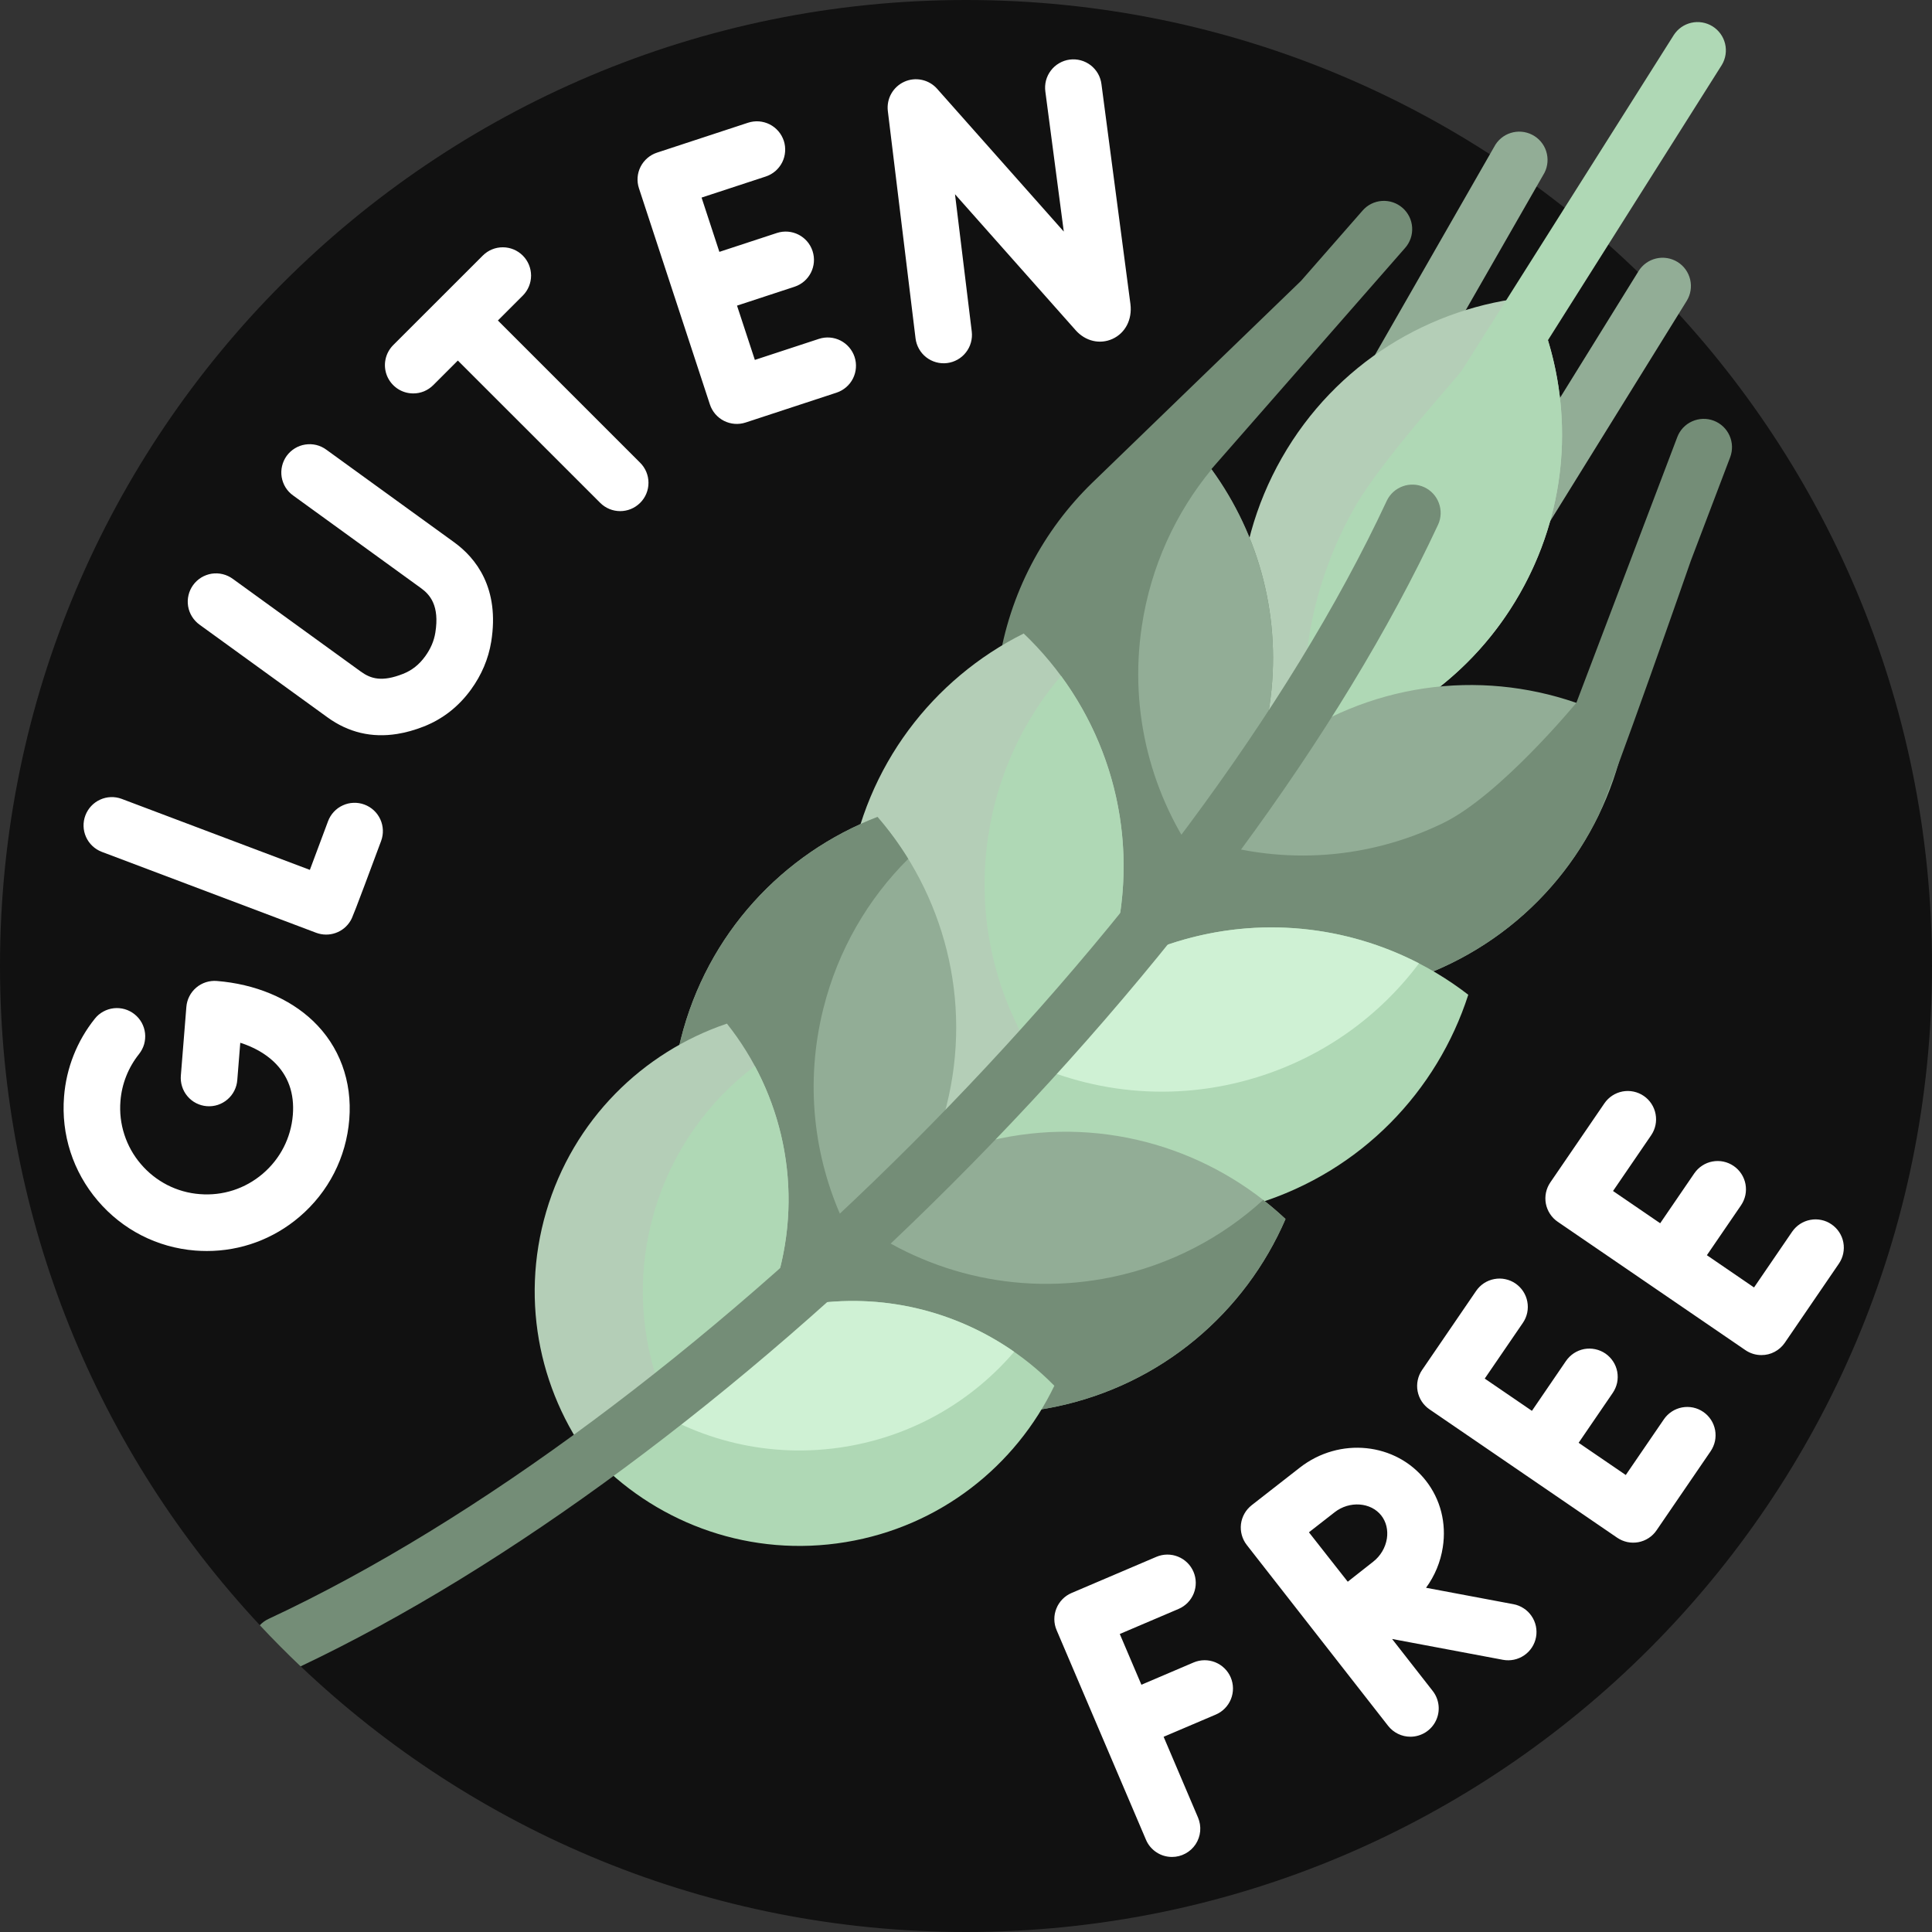
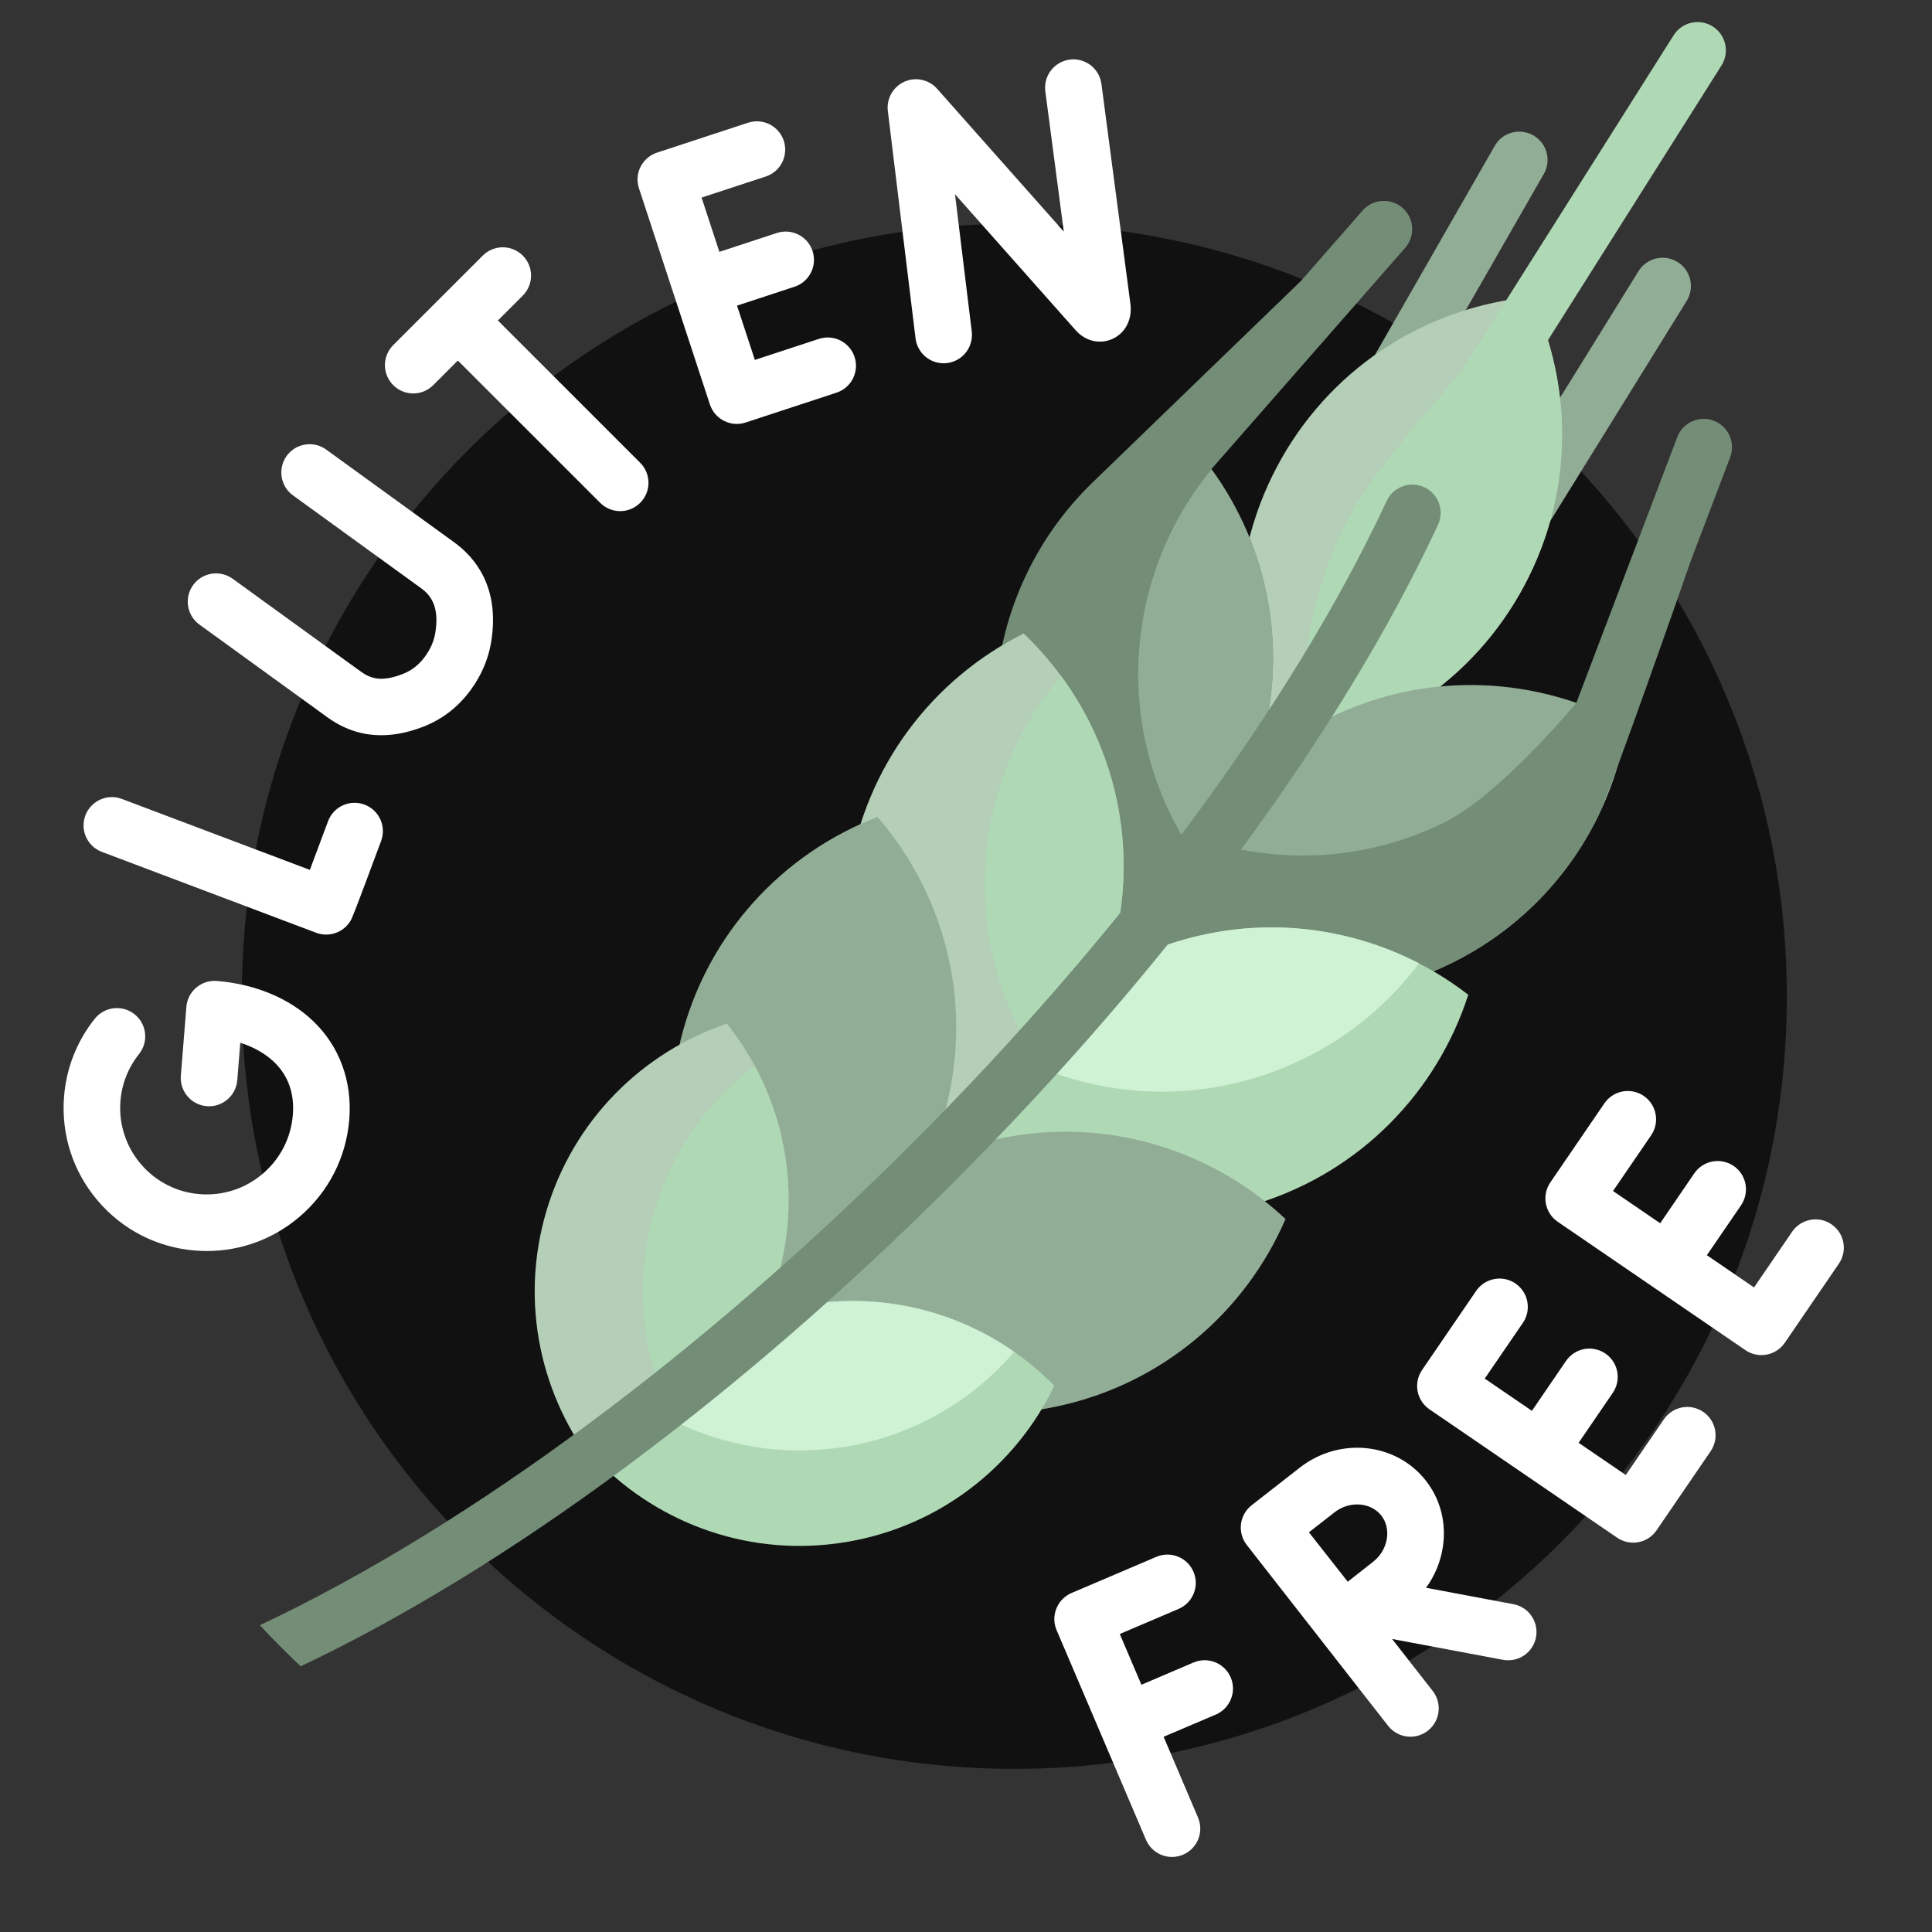
<svg xmlns="http://www.w3.org/2000/svg" width="52" height="52" viewBox="0 0 52 52" fill="none">
  <rect x="0" y="0" width="52" height="52" fill="#333333" stroke="none" />
  <g clip-path="url(#clip0_1489_9000)">
-     <path d="M52 26C52 40.359 40.359 52 26 52C19.059 52 12.754 49.28 8.091 44.848C8.032 44.793 8.172 44.53 8.114 44.474C7.871 44.238 7.633 43.998 7.399 43.754C7.329 43.681 7.062 43.814 6.993 43.741C2.655 39.095 0 32.858 0 26C0 11.641 11.641 0 26 0C40.359 0 52 11.641 52 26Z" fill="#111111" />
    <path d="M48.093 26.816C48.093 38.3 38.784 47.609 27.301 47.609C15.818 47.609 6.508 38.3 6.508 26.816C6.508 15.333 15.817 6.023 27.301 6.023C38.784 6.023 48.093 15.333 48.093 26.816Z" fill="#111111" />
    <path d="M34.76 15.871C34.624 15.882 34.489 15.857 34.367 15.797C34.245 15.739 34.14 15.648 34.065 15.535C33.989 15.422 33.946 15.291 33.938 15.156C33.93 15.021 33.958 14.885 34.02 14.765L40.215 3.954C40.307 3.775 40.467 3.64 40.659 3.579C40.85 3.518 41.059 3.535 41.238 3.627C41.417 3.718 41.553 3.877 41.615 4.068C41.677 4.26 41.662 4.468 41.571 4.648L35.376 15.459C35.317 15.574 35.23 15.673 35.122 15.745C35.014 15.817 34.889 15.86 34.76 15.871ZM40.928 15.311L45.397 8.1C45.504 7.928 45.537 7.721 45.491 7.524C45.445 7.328 45.323 7.157 45.151 7.051C44.979 6.945 44.772 6.911 44.576 6.957C44.379 7.003 44.209 7.125 44.102 7.297L39.633 14.508C39.562 14.623 39.523 14.756 39.519 14.891C39.516 15.027 39.549 15.161 39.615 15.28C39.681 15.398 39.778 15.497 39.894 15.566C40.011 15.635 40.145 15.671 40.28 15.671C40.41 15.671 40.538 15.638 40.651 15.575C40.765 15.512 40.86 15.421 40.928 15.311Z" fill="#92AD96" />
    <path d="M26.155 8.924C26.167 9.023 26.159 9.124 26.132 9.22C26.105 9.317 26.06 9.407 25.998 9.485C25.937 9.564 25.86 9.63 25.773 9.679C25.686 9.728 25.59 9.76 25.491 9.772C25.29 9.797 25.088 9.74 24.929 9.616C24.85 9.554 24.784 9.478 24.735 9.39C24.686 9.303 24.654 9.207 24.642 9.108L23.896 2.987C23.877 2.825 23.909 2.662 23.989 2.521C24.069 2.379 24.192 2.267 24.34 2.2C24.488 2.133 24.653 2.116 24.812 2.15C24.971 2.184 25.115 2.268 25.222 2.389L28.632 6.233L28.136 2.466C28.122 2.366 28.128 2.265 28.153 2.167C28.179 2.07 28.223 1.979 28.284 1.899C28.345 1.818 28.421 1.751 28.508 1.701C28.595 1.65 28.691 1.617 28.791 1.604C28.891 1.591 28.992 1.598 29.089 1.624C29.186 1.65 29.277 1.696 29.357 1.757C29.436 1.819 29.503 1.896 29.553 1.983C29.602 2.071 29.634 2.167 29.646 2.267L30.426 8.186C30.477 8.602 30.286 8.967 29.94 9.123C29.602 9.275 29.214 9.184 28.952 8.889L25.704 5.228L26.155 8.924ZM9.808 21.655C9.715 21.62 9.615 21.604 9.515 21.608C9.415 21.611 9.317 21.635 9.226 21.677C9.135 21.718 9.053 21.777 8.985 21.851C8.917 21.924 8.864 22.01 8.829 22.104C8.667 22.541 8.504 22.977 8.34 23.413L3.273 21.501C3.085 21.431 2.876 21.439 2.694 21.523C2.511 21.606 2.369 21.759 2.298 21.947C2.227 22.135 2.233 22.343 2.315 22.526C2.397 22.71 2.548 22.853 2.735 22.926L8.51 25.106C8.679 25.169 8.864 25.171 9.033 25.111C9.202 25.052 9.345 24.934 9.436 24.779C9.478 24.708 9.505 24.661 10.258 22.634C10.328 22.445 10.32 22.235 10.236 22.052C10.152 21.868 9.998 21.725 9.808 21.655ZM22.044 9.12L20.317 9.687L19.837 8.226L21.384 7.718C21.784 7.587 22.001 7.157 21.87 6.757C21.739 6.357 21.309 6.14 20.909 6.271L19.362 6.779L18.883 5.318L20.61 4.751C20.705 4.72 20.793 4.67 20.869 4.605C20.944 4.54 21.007 4.46 21.052 4.371C21.097 4.282 21.124 4.184 21.131 4.084C21.139 3.985 21.127 3.884 21.096 3.789C21.064 3.694 21.015 3.606 20.95 3.531C20.884 3.455 20.805 3.392 20.716 3.347C20.626 3.302 20.529 3.275 20.429 3.267C20.33 3.26 20.229 3.272 20.134 3.303L17.684 4.108C17.492 4.171 17.333 4.308 17.241 4.488C17.15 4.668 17.134 4.877 17.198 5.069L18.151 7.974L18.152 7.978L18.154 7.982L19.107 10.886C19.17 11.078 19.307 11.237 19.487 11.328C19.668 11.419 19.877 11.435 20.069 11.372L22.52 10.567C22.71 10.503 22.868 10.366 22.958 10.187C23.048 10.007 23.064 9.798 23.001 9.607C22.938 9.416 22.802 9.258 22.623 9.166C22.444 9.075 22.236 9.058 22.044 9.12ZM8.423 27.477C7.783 26.867 6.864 26.485 5.836 26.403C5.736 26.395 5.636 26.407 5.541 26.437C5.446 26.468 5.357 26.517 5.281 26.582C5.205 26.647 5.142 26.726 5.097 26.815C5.051 26.904 5.024 27.002 5.016 27.101L4.868 28.944C4.859 29.044 4.87 29.145 4.9 29.241C4.93 29.338 4.979 29.427 5.044 29.504C5.109 29.581 5.188 29.645 5.278 29.691C5.368 29.737 5.465 29.765 5.566 29.773C5.666 29.781 5.768 29.769 5.863 29.738C5.959 29.706 6.048 29.656 6.124 29.59C6.2 29.525 6.263 29.444 6.308 29.354C6.353 29.264 6.38 29.166 6.387 29.065L6.467 28.066C6.826 28.18 7.136 28.355 7.372 28.579C7.757 28.947 7.928 29.427 7.882 30.006C7.832 30.626 7.544 31.189 7.071 31.592C6.598 31.995 5.996 32.19 5.376 32.14C5.071 32.117 4.774 32.033 4.502 31.894C4.23 31.754 3.988 31.563 3.79 31.329C3.591 31.097 3.441 30.828 3.347 30.537C3.252 30.246 3.217 29.939 3.242 29.634C3.278 29.172 3.453 28.732 3.742 28.37C3.804 28.291 3.851 28.202 3.879 28.106C3.906 28.01 3.915 27.909 3.904 27.809C3.893 27.71 3.862 27.614 3.814 27.526C3.766 27.439 3.7 27.361 3.622 27.299C3.544 27.237 3.454 27.19 3.358 27.162C3.262 27.135 3.162 27.126 3.062 27.137C2.963 27.148 2.867 27.179 2.779 27.227C2.691 27.275 2.614 27.34 2.552 27.419C2.072 28.018 1.784 28.748 1.724 29.513C1.642 30.538 1.964 31.534 2.631 32.317C3.298 33.1 4.229 33.577 5.255 33.659C5.36 33.667 5.464 33.671 5.569 33.671C6.482 33.671 7.356 33.351 8.059 32.752C8.842 32.085 9.319 31.153 9.401 30.128C9.483 29.098 9.136 28.156 8.423 27.477ZM12.223 14.595L8.784 12.104C8.703 12.044 8.611 12.001 8.514 11.977C8.416 11.954 8.315 11.949 8.216 11.965C8.116 11.98 8.021 12.015 7.935 12.068C7.85 12.12 7.775 12.189 7.716 12.27C7.657 12.352 7.615 12.444 7.592 12.542C7.569 12.639 7.565 12.741 7.581 12.84C7.598 12.939 7.633 13.034 7.686 13.12C7.739 13.205 7.809 13.279 7.891 13.337L11.33 15.829C11.572 16.004 11.835 16.299 11.717 17.029C11.68 17.255 11.59 17.463 11.443 17.666C11.281 17.889 11.087 18.043 10.848 18.137C10.282 18.36 9.983 18.273 9.709 18.074L6.266 15.58C6.185 15.521 6.093 15.478 5.995 15.454C5.898 15.43 5.796 15.426 5.697 15.441C5.598 15.457 5.503 15.492 5.417 15.544C5.331 15.597 5.257 15.666 5.198 15.747C5.139 15.828 5.097 15.921 5.074 16.018C5.05 16.116 5.047 16.217 5.063 16.317C5.079 16.416 5.115 16.511 5.168 16.596C5.221 16.681 5.29 16.755 5.372 16.814L8.815 19.308C9.377 19.715 10.005 19.864 10.691 19.754C10.923 19.717 11.162 19.65 11.406 19.554C11.916 19.353 12.343 19.019 12.675 18.562C12.963 18.166 13.146 17.732 13.221 17.272C13.454 15.826 12.807 15.018 12.223 14.595ZM13.401 8.626L14.073 7.954C14.215 7.811 14.294 7.617 14.294 7.416C14.293 7.214 14.213 7.021 14.071 6.879C13.928 6.736 13.735 6.656 13.534 6.656C13.332 6.655 13.139 6.735 12.996 6.877L10.583 9.289C10.477 9.396 10.404 9.531 10.375 9.679C10.345 9.827 10.361 9.98 10.418 10.119C10.476 10.258 10.574 10.377 10.699 10.461C10.824 10.545 10.971 10.589 11.122 10.589C11.222 10.59 11.321 10.57 11.414 10.532C11.506 10.493 11.59 10.437 11.661 10.366L12.323 9.704L16.153 13.533C16.302 13.682 16.497 13.757 16.692 13.757C16.887 13.757 17.082 13.682 17.231 13.533C17.374 13.391 17.454 13.197 17.454 12.995C17.454 12.793 17.374 12.599 17.231 12.456L13.401 8.626ZM32.125 44.746L30.721 45.345L30.139 43.979L31.725 43.303C31.91 43.223 32.055 43.073 32.13 42.886C32.205 42.699 32.202 42.49 32.123 42.305C32.044 42.12 31.895 41.973 31.708 41.898C31.522 41.822 31.313 41.823 31.127 41.901L28.84 42.876C28.655 42.955 28.508 43.105 28.433 43.293C28.357 43.48 28.359 43.69 28.439 43.876L30.844 49.517C30.902 49.655 31 49.772 31.125 49.854C31.249 49.937 31.395 49.98 31.545 49.98C31.671 49.98 31.795 49.949 31.905 49.889C32.016 49.83 32.111 49.743 32.18 49.639C32.249 49.533 32.292 49.413 32.303 49.287C32.314 49.162 32.294 49.036 32.245 48.92L31.319 46.746L32.723 46.148C32.909 46.069 33.055 45.919 33.131 45.731C33.206 45.544 33.204 45.334 33.125 45.148C33.086 45.056 33.029 44.973 32.957 44.903C32.886 44.833 32.801 44.778 32.708 44.74C32.615 44.703 32.516 44.684 32.416 44.685C32.316 44.686 32.217 44.707 32.125 44.746ZM45.843 38.001C45.761 37.944 45.668 37.905 45.57 37.884C45.472 37.864 45.371 37.863 45.273 37.881C45.174 37.9 45.081 37.937 44.997 37.992C44.913 38.047 44.841 38.117 44.784 38.2L43.758 39.7L42.489 38.833L43.408 37.489C43.464 37.406 43.504 37.313 43.525 37.216C43.545 37.118 43.546 37.017 43.528 36.918C43.509 36.82 43.472 36.726 43.417 36.643C43.362 36.559 43.292 36.487 43.209 36.43C43.126 36.374 43.033 36.334 42.936 36.314C42.838 36.293 42.737 36.292 42.638 36.31C42.54 36.329 42.446 36.367 42.363 36.421C42.279 36.476 42.207 36.547 42.15 36.629L41.232 37.973L39.962 37.105L40.989 35.604C41.103 35.438 41.146 35.232 41.108 35.034C41.071 34.835 40.956 34.66 40.79 34.546C40.707 34.489 40.614 34.449 40.516 34.429C40.419 34.408 40.318 34.407 40.219 34.426C40.121 34.444 40.027 34.482 39.943 34.536C39.86 34.591 39.787 34.662 39.731 34.744L38.275 36.874C38.161 37.041 38.118 37.246 38.155 37.444C38.193 37.643 38.307 37.818 38.474 37.932L43.527 41.388C43.61 41.444 43.703 41.484 43.801 41.505C43.898 41.525 43.999 41.526 44.098 41.508C44.196 41.489 44.29 41.452 44.374 41.397C44.458 41.342 44.53 41.272 44.586 41.189L46.042 39.06C46.098 38.977 46.138 38.884 46.159 38.786C46.179 38.688 46.18 38.587 46.162 38.489C46.143 38.391 46.106 38.297 46.051 38.213C45.996 38.13 45.926 38.057 45.843 38.001ZM49.295 32.953C49.213 32.896 49.12 32.856 49.022 32.836C48.924 32.815 48.823 32.814 48.725 32.833C48.626 32.851 48.533 32.889 48.449 32.943C48.365 32.998 48.293 33.069 48.236 33.151L47.21 34.652L45.941 33.784L46.86 32.441C46.916 32.358 46.956 32.265 46.977 32.167C46.997 32.069 46.998 31.968 46.98 31.87C46.961 31.772 46.924 31.678 46.869 31.594C46.814 31.51 46.744 31.438 46.661 31.382C46.578 31.325 46.486 31.286 46.388 31.265C46.29 31.244 46.189 31.244 46.09 31.262C45.992 31.28 45.898 31.318 45.815 31.373C45.731 31.427 45.659 31.498 45.602 31.581L44.684 32.924L43.415 32.056L44.441 30.556C44.555 30.389 44.598 30.184 44.56 29.985C44.523 29.787 44.409 29.611 44.242 29.497C44.075 29.383 43.87 29.34 43.671 29.377C43.473 29.415 43.297 29.529 43.183 29.696L41.727 31.825C41.613 31.992 41.57 32.197 41.607 32.396C41.645 32.594 41.759 32.77 41.926 32.884L46.979 36.34C47.106 36.426 47.255 36.473 47.409 36.472C47.533 36.473 47.655 36.443 47.764 36.385C47.874 36.327 47.968 36.243 48.038 36.141L49.494 34.011C49.608 33.845 49.651 33.639 49.614 33.441C49.577 33.242 49.462 33.067 49.295 32.953ZM41.342 44.066C41.305 44.265 41.19 44.44 41.023 44.554C40.856 44.668 40.651 44.711 40.453 44.674L37.468 44.113L38.562 45.513C38.65 45.626 38.704 45.76 38.719 45.902C38.734 46.044 38.709 46.187 38.646 46.316C38.584 46.444 38.486 46.552 38.365 46.628C38.244 46.703 38.105 46.744 37.962 46.744C37.846 46.744 37.732 46.718 37.628 46.667C37.524 46.616 37.432 46.542 37.361 46.451L33.557 41.583C33.433 41.424 33.377 41.221 33.401 41.021C33.426 40.821 33.529 40.638 33.688 40.514L33.689 40.513L33.69 40.512L34.984 39.502C36.052 38.667 37.575 38.825 38.378 39.853C38.772 40.357 38.934 40.993 38.833 41.644C38.773 42.038 38.618 42.413 38.382 42.735L40.734 43.177C40.833 43.195 40.926 43.233 41.01 43.288C41.094 43.342 41.166 43.413 41.222 43.496C41.279 43.578 41.318 43.671 41.339 43.769C41.359 43.867 41.361 43.968 41.342 44.066ZM37.178 40.791C36.896 40.431 36.321 40.39 35.922 40.702L35.23 41.242C35.434 41.501 35.648 41.775 35.751 41.906C35.925 42.128 36.1 42.35 36.275 42.572C36.528 42.372 36.8 42.157 36.961 42.032C37.157 41.879 37.29 41.653 37.328 41.411C37.363 41.18 37.31 40.96 37.178 40.791Z" fill="white" />
    <path d="M40.905 15.977C39.453 18.524 36.904 20.054 34.191 20.31C33.03 17.845 33.048 14.872 34.5 12.325C35.952 9.778 38.501 8.249 41.214 7.992C42.375 10.457 42.357 13.43 40.905 15.977Z" fill="#B4CEB7" />
    <path d="M46.343 1.748L41.663 9.157C42.336 11.358 42.136 13.822 40.905 15.98C39.634 18.209 37.523 19.659 35.197 20.158C34.904 17.983 35.297 15.699 36.468 13.645C37.191 12.376 39.245 10.134 39.345 9.972L45.048 0.946C45.156 0.777 45.326 0.657 45.521 0.613C45.716 0.568 45.921 0.603 46.092 0.708C46.262 0.814 46.384 0.982 46.431 1.177C46.478 1.371 46.446 1.577 46.343 1.748Z" fill="#AFD8B5" />
    <path d="M37.817 6.675L32.605 12.626C33.897 14.402 34.519 16.666 34.167 19.008C33.731 21.907 31.905 24.254 29.467 25.471C27.495 23.591 26.439 20.811 26.875 17.912C27.168 15.964 28.089 14.265 29.401 12.991C30.041 12.369 35.017 7.56 35.017 7.56L36.671 5.671C36.736 5.595 36.816 5.532 36.906 5.487C36.996 5.442 37.094 5.415 37.194 5.408C37.295 5.401 37.395 5.414 37.491 5.446C37.586 5.478 37.674 5.529 37.75 5.595C37.826 5.661 37.887 5.742 37.932 5.832C37.976 5.922 38.002 6.021 38.008 6.121C38.014 6.221 38.001 6.322 37.968 6.417C37.935 6.512 37.884 6.6 37.817 6.675Z" fill="#748D77" />
    <path d="M32.29 23.226C31.001 21.451 30.381 19.189 30.733 16.849C30.975 15.241 31.645 13.803 32.609 12.633C33.898 14.407 34.518 16.669 34.167 19.009C33.925 20.617 33.255 22.056 32.29 23.226Z" fill="#92AD96" />
    <path d="M43.79 19.525C43.357 22.215 41.665 24.66 39.028 25.942C36.392 27.225 33.424 27.049 31.04 25.73C31.473 23.04 33.166 20.595 35.802 19.312C38.438 18.029 41.406 18.206 43.79 19.525Z" fill="#92AD96" />
    <path d="M30.145 24.61C29.709 27.509 27.883 29.855 25.445 31.073C23.474 29.192 22.418 26.413 22.854 23.514C23.289 20.614 25.115 18.268 27.553 17.051C29.525 18.931 30.581 21.71 30.145 24.61Z" fill="#B4CEB7" />
    <path d="M28.184 28.927C26.875 27.146 26.242 24.867 26.597 22.509C26.845 20.854 27.547 19.379 28.557 18.191C29.867 19.972 30.499 22.251 30.145 24.609C29.896 26.264 29.194 27.739 28.184 28.927Z" fill="#AFD8B5" />
    <path d="M46.568 12.306L45.511 15.087C45.511 15.087 43.361 21.264 43.004 21.988C42.184 23.652 40.826 25.067 39.029 25.941C36.392 27.224 33.425 27.048 31.04 25.729C31.222 24.601 31.623 23.52 32.222 22.548C34.319 23.274 36.692 23.199 38.844 22.152C40.378 21.406 42.427 18.916 42.428 18.916L45.144 11.765C45.215 11.576 45.359 11.423 45.543 11.341C45.728 11.258 45.937 11.251 46.126 11.323C46.315 11.395 46.468 11.539 46.55 11.723C46.633 11.907 46.639 12.117 46.568 12.306Z" fill="#748D77" />
    <path d="M39.519 26.774C38.683 29.367 36.639 31.526 33.839 32.394C31.038 33.262 28.132 32.638 25.975 30.972C26.811 28.378 28.855 26.219 31.656 25.352C34.456 24.483 37.363 25.108 39.519 26.774Z" fill="#AFD8B5" />
    <path d="M38.193 25.929C37.138 27.334 35.646 28.432 33.839 28.992C31.578 29.693 29.249 29.421 27.301 28.414C28.357 27.009 29.849 25.912 31.656 25.351C33.916 24.651 36.245 24.923 38.193 25.929Z" fill="#CFF1D4" />
    <path d="M34.6 32.81C33.52 35.312 31.28 37.266 28.409 37.863C25.539 38.459 22.705 37.56 20.718 35.696C20.75 35.62 20.784 35.544 20.819 35.469C20.61 35.569 20.397 35.661 20.181 35.745C18.397 33.685 17.612 30.817 18.323 27.973C19.033 25.128 21.075 22.968 23.618 21.988C25.401 24.049 26.187 26.916 25.476 29.76C25.343 30.293 25.16 30.812 24.93 31.31C25.56 31.009 26.225 30.785 26.909 30.643C29.779 30.047 32.613 30.946 34.6 32.81Z" fill="#92AD96" />
-     <path d="M34.6 32.81C33.52 35.312 31.28 37.266 28.409 37.863C25.539 38.459 22.705 37.56 20.718 35.696C20.75 35.62 20.784 35.544 20.819 35.469C20.61 35.57 20.397 35.662 20.181 35.745C18.397 33.685 17.612 30.817 18.323 27.973C19.033 25.128 21.075 22.968 23.618 21.988C23.924 22.341 24.2 22.718 24.445 23.116C23.366 24.19 22.556 25.563 22.16 27.148C21.663 29.135 21.897 31.132 22.69 32.858C22.738 32.812 22.788 32.766 22.837 32.721C24.773 34.23 27.335 34.911 29.927 34.373C31.504 34.045 32.89 33.308 33.999 32.296C34.207 32.458 34.408 32.63 34.6 32.81Z" fill="#748D77" />
    <path d="M20.914 34.437C20.187 36.906 18.317 38.728 16.051 39.495C14.561 37.623 13.976 35.079 14.702 32.61C15.429 30.14 17.299 28.318 19.565 27.551C21.055 29.423 21.64 31.967 20.914 34.437Z" fill="#B4CEB7" />
    <path d="M28.378 37.298C27.339 39.454 25.303 41.087 22.763 41.506C20.223 41.926 17.769 41.034 16.093 39.327C16.488 38.506 17.027 37.763 17.684 37.132C17.216 35.716 17.159 34.148 17.612 32.608C18.09 30.984 19.062 29.64 20.317 28.691C21.23 30.392 21.501 32.438 20.914 34.435C20.817 34.765 20.698 35.087 20.558 35.401C20.933 35.277 21.318 35.183 21.708 35.118C24.248 34.699 26.701 35.59 28.378 37.298Z" fill="#AFD8B5" />
    <path d="M27.297 36.384C26.173 37.696 24.6 38.634 22.763 38.937C20.726 39.274 18.744 38.767 17.174 37.672C18.297 36.36 19.871 35.422 21.708 35.118C23.745 34.782 25.727 35.289 27.297 36.384Z" fill="#CFF1D4" />
-     <path d="M38.709 14.116C36.082 19.75 31.434 26.053 25.622 31.866C19.884 37.603 13.668 42.206 8.091 44.85C7.714 44.492 7.348 44.123 6.993 43.743C7.06 43.672 7.139 43.614 7.228 43.573C18.547 38.295 32.05 24.792 37.328 13.472C37.416 13.292 37.57 13.154 37.759 13.087C37.947 13.02 38.154 13.03 38.336 13.114C38.517 13.199 38.658 13.351 38.727 13.539C38.797 13.726 38.791 13.934 38.709 14.116Z" fill="#748D77" />
+     <path d="M38.709 14.116C36.082 19.75 31.434 26.053 25.622 31.866C19.884 37.603 13.668 42.206 8.091 44.85C7.714 44.492 7.348 44.123 6.993 43.743C18.547 38.295 32.05 24.792 37.328 13.472C37.416 13.292 37.57 13.154 37.759 13.087C37.947 13.02 38.154 13.03 38.336 13.114C38.517 13.199 38.658 13.351 38.727 13.539C38.797 13.726 38.791 13.934 38.709 14.116Z" fill="#748D77" />
  </g>
  <defs>
    <clipPath id="clip0_1489_9000">
      <rect width="52" height="52" fill="white" />
    </clipPath>
  </defs>
</svg>